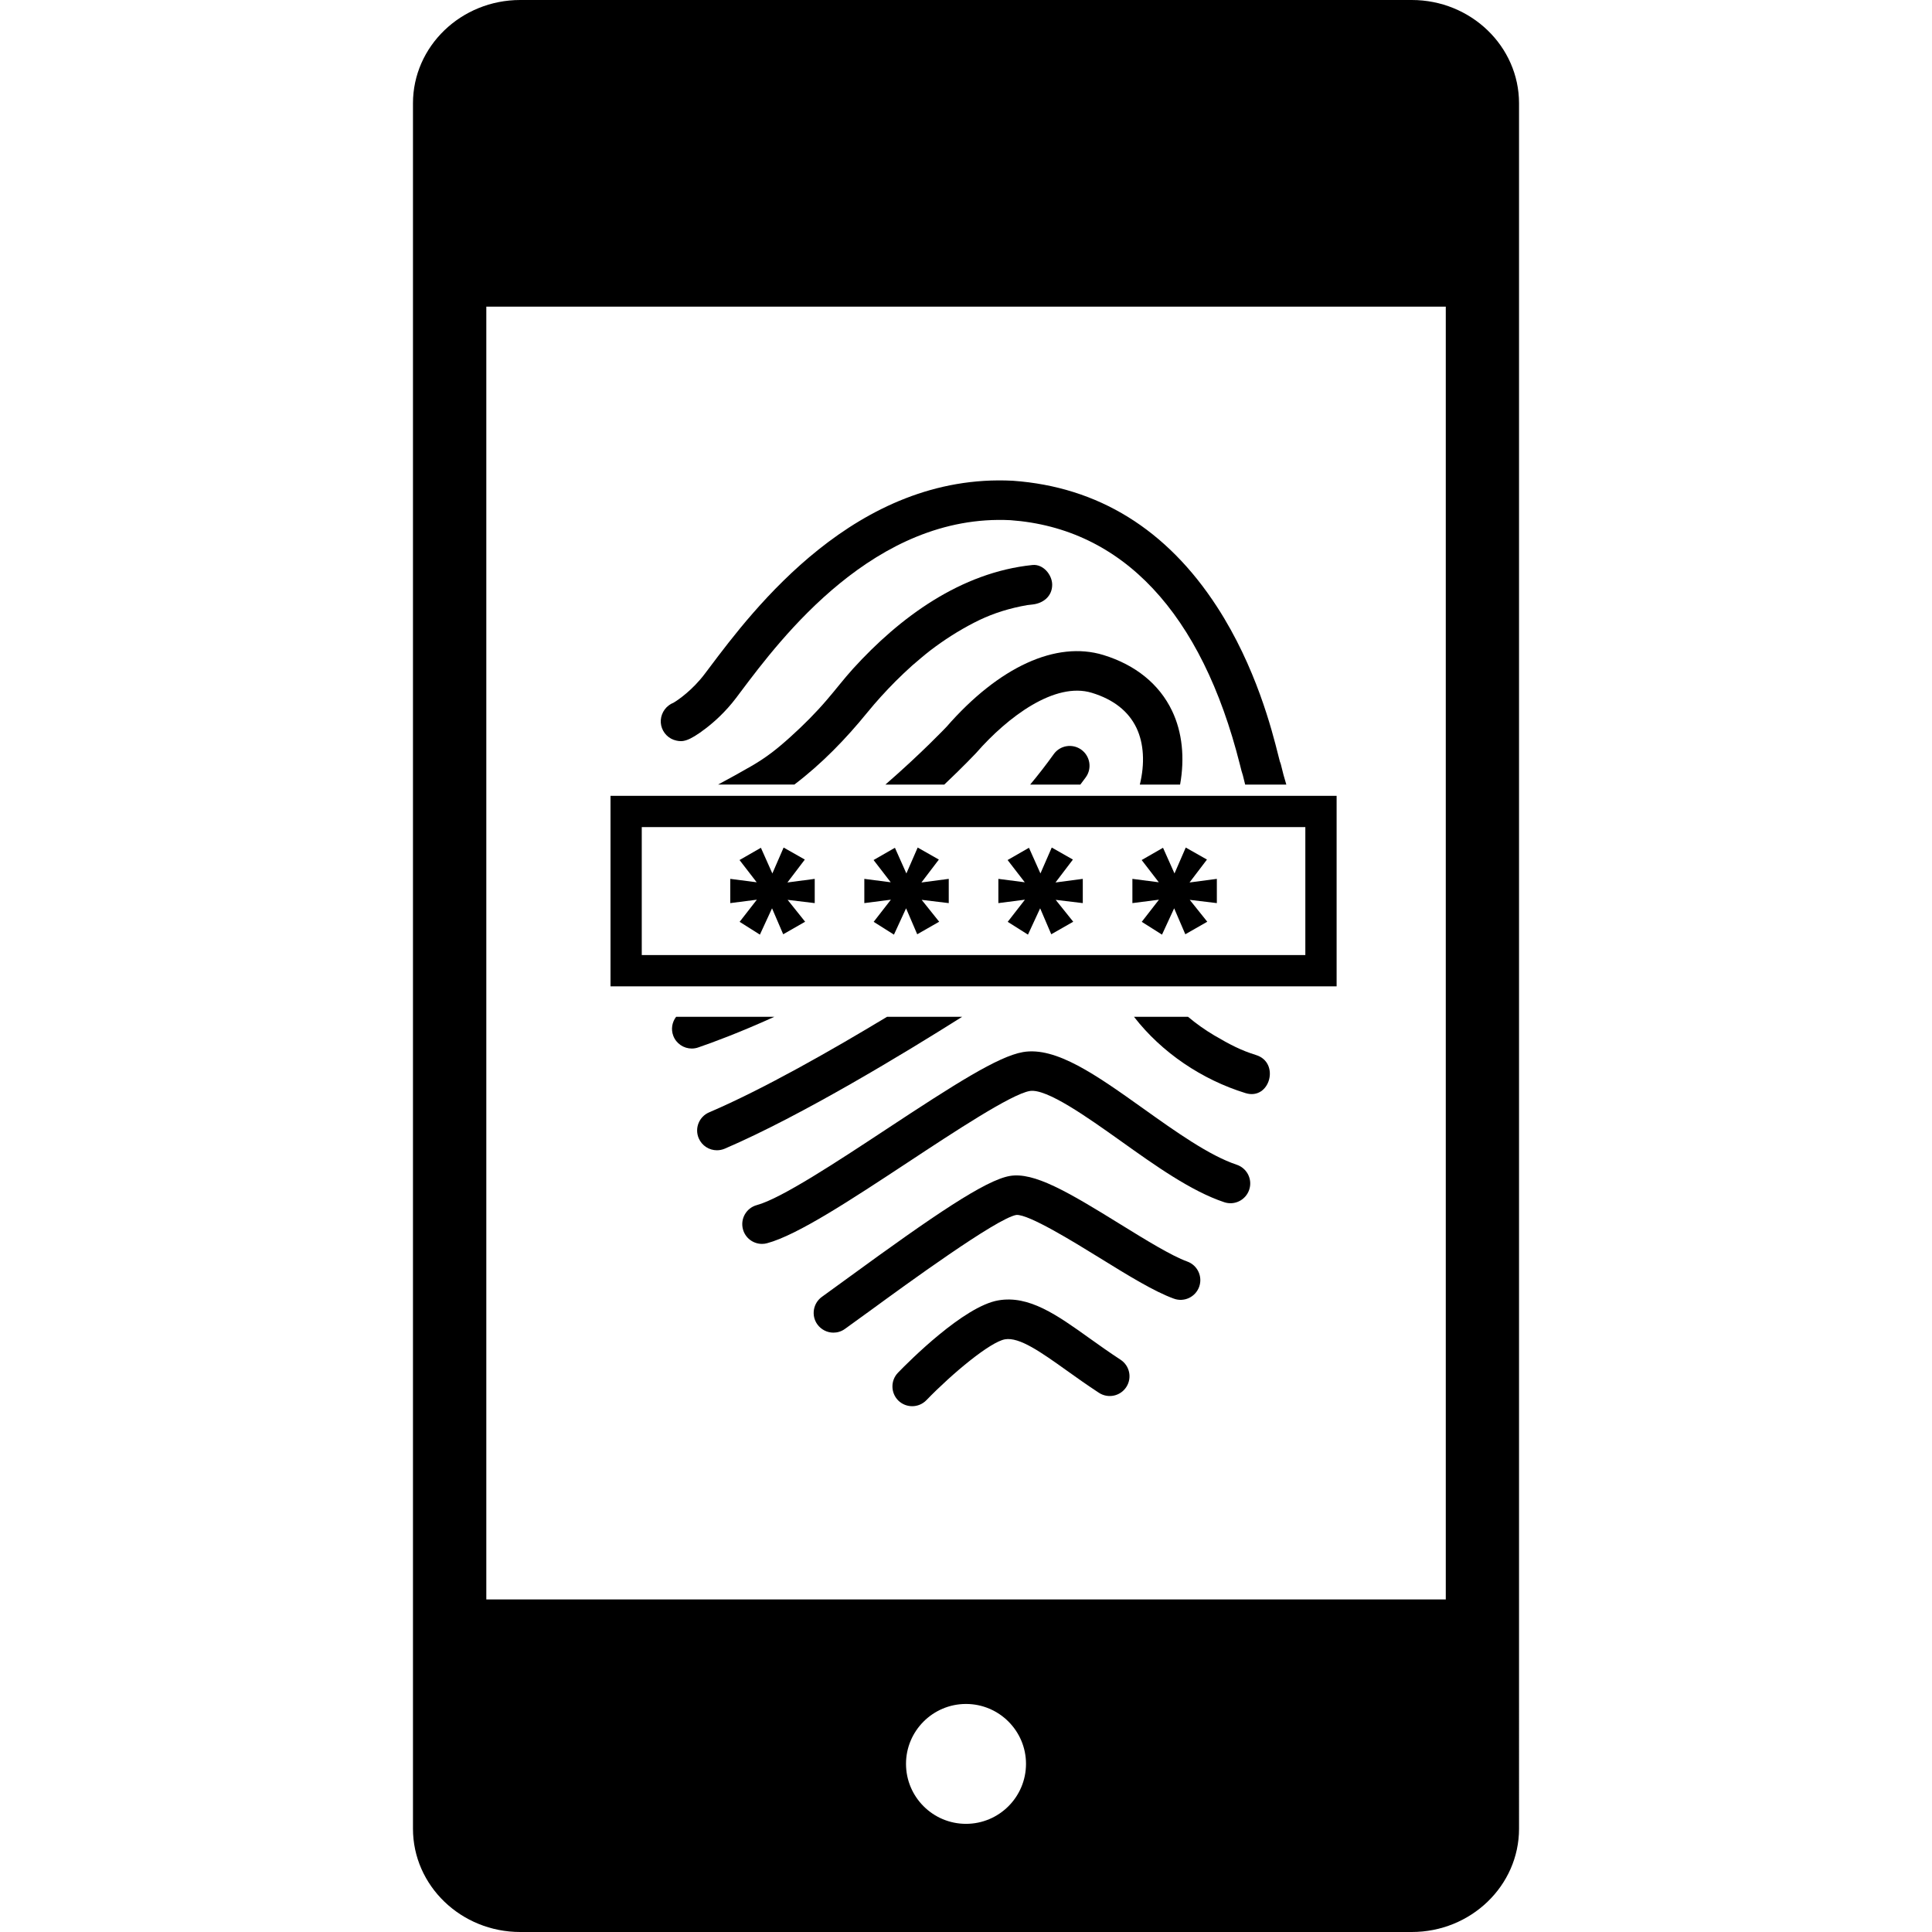
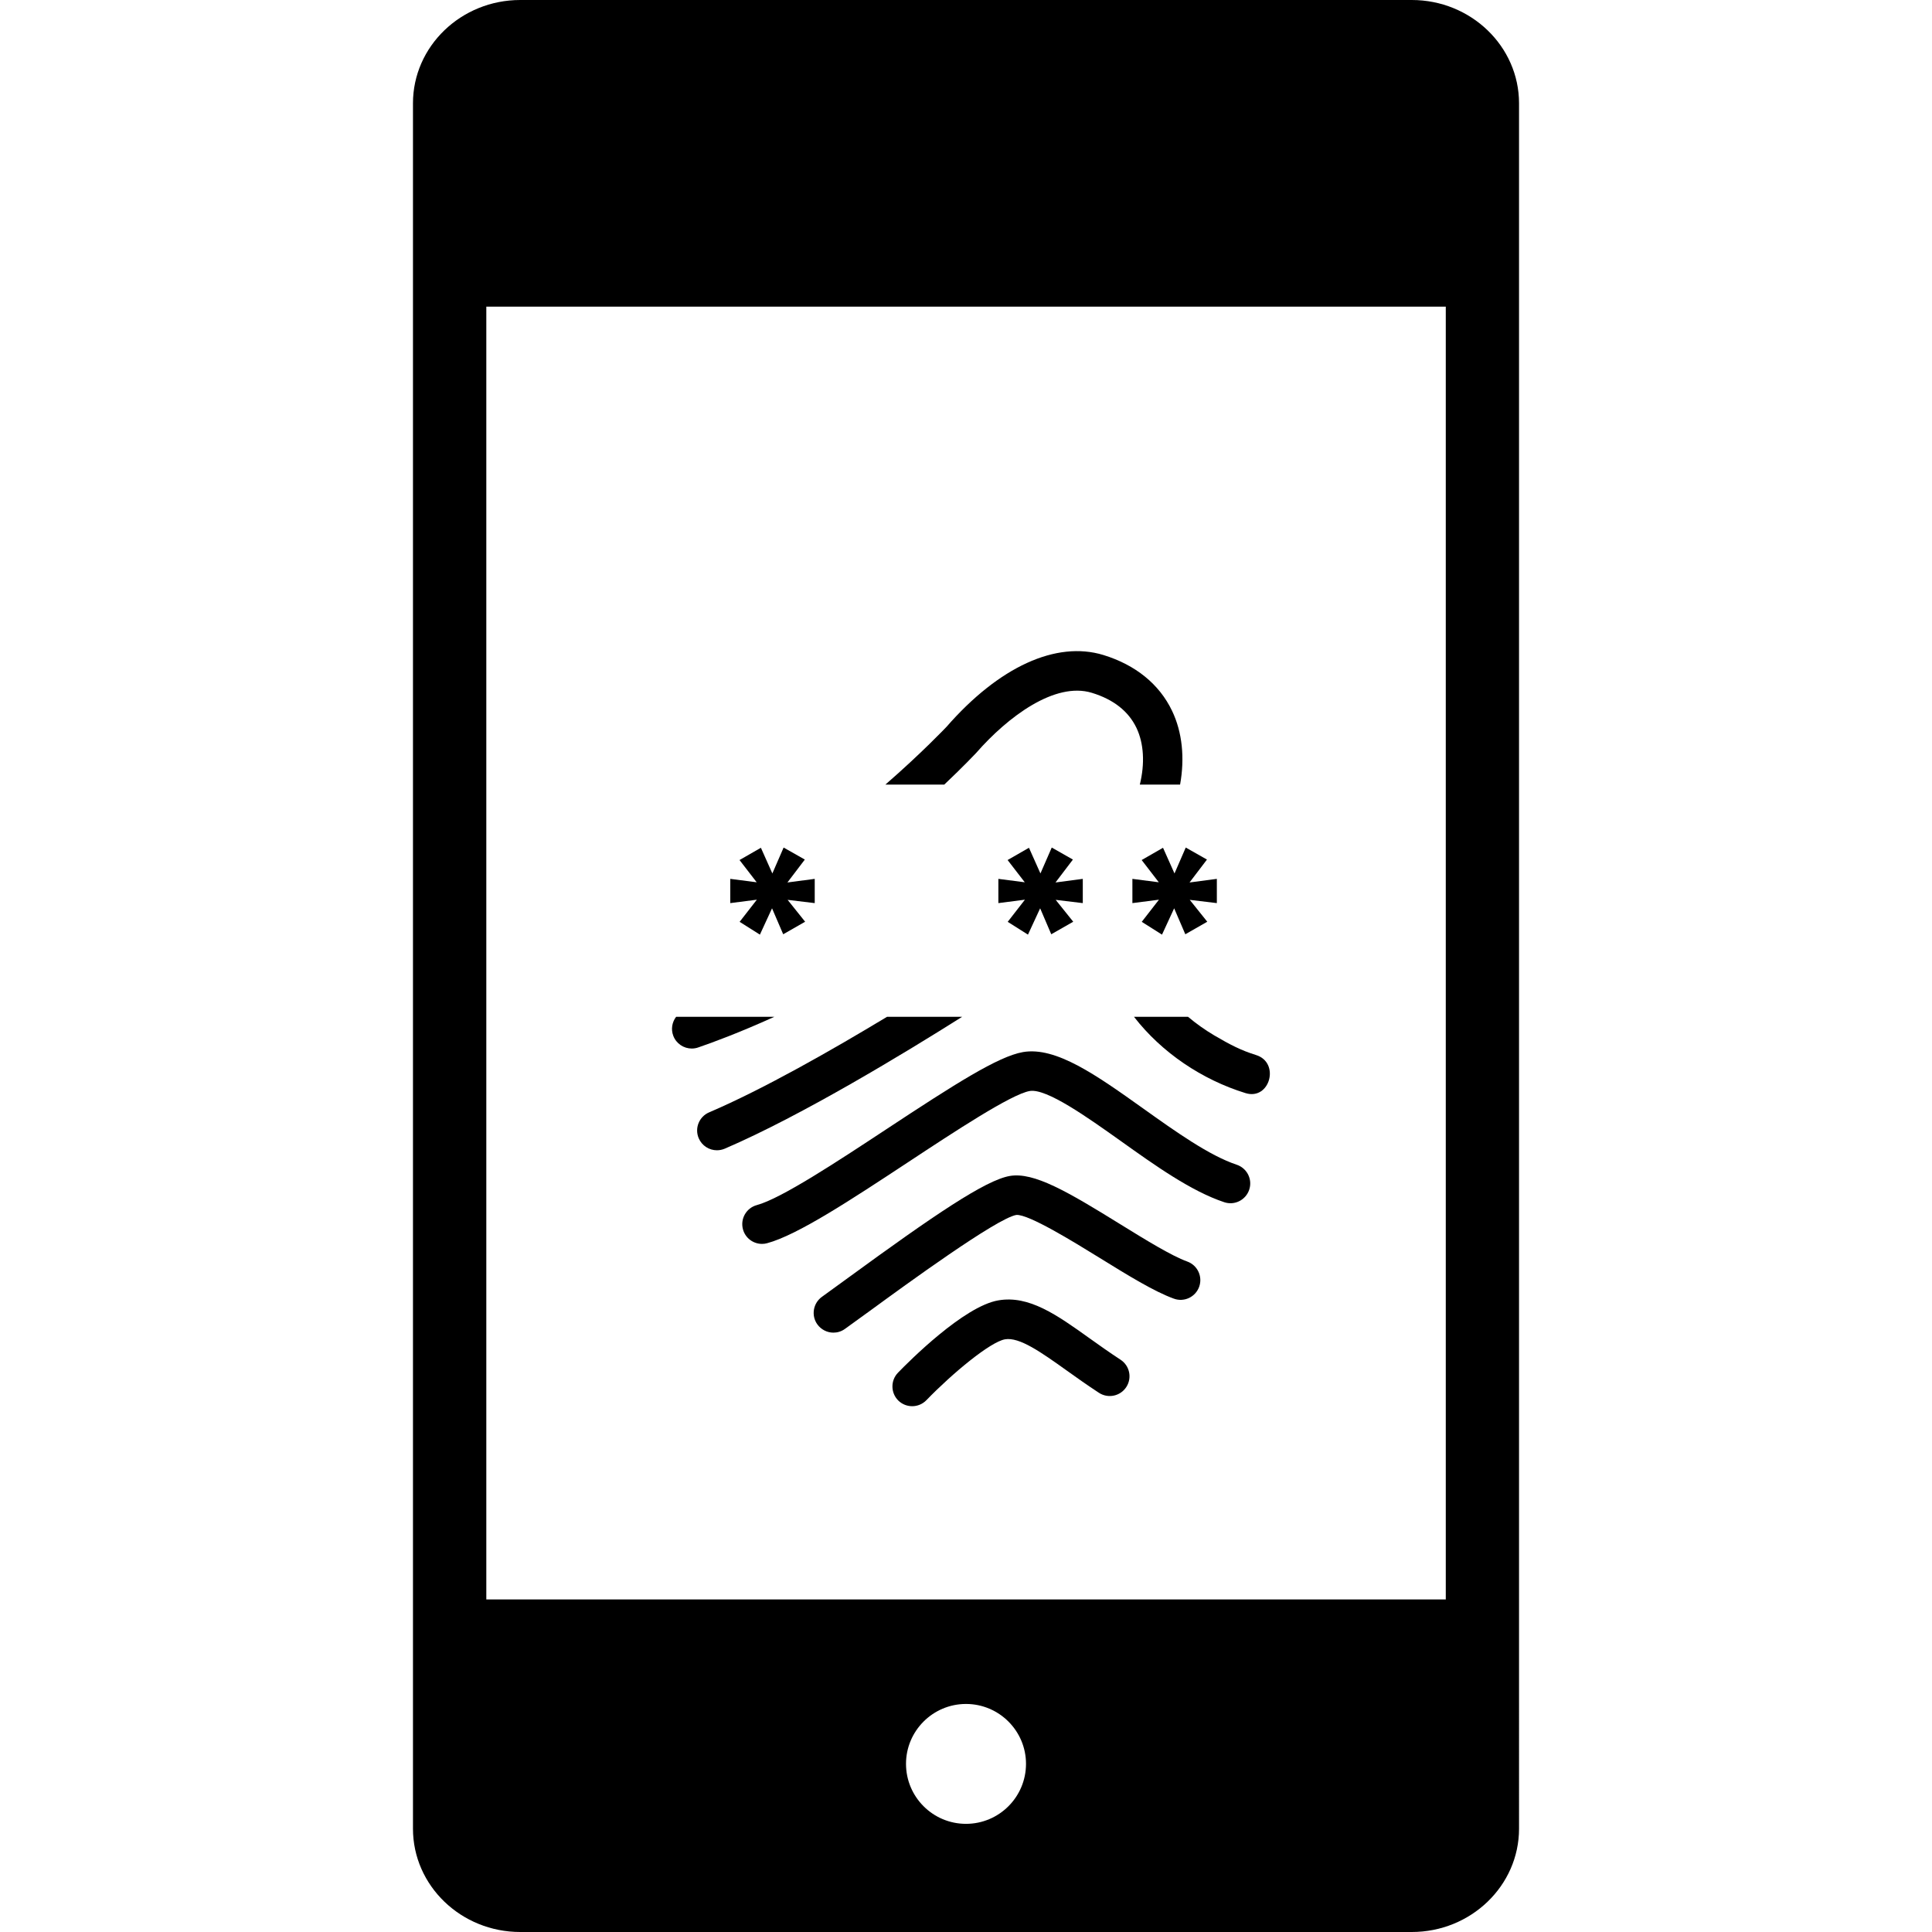
<svg xmlns="http://www.w3.org/2000/svg" fill="#000000" version="1.1" id="Capa_1" width="800px" height="800px" viewBox="0 0 366.541 366.541" xml:space="preserve">
  <g>
    <g>
-       <path d="M128.309,140.504c1.177,0.26,2.267,0.238,5.621-2.334c1.49-1.142,3.694-3.073,5.724-5.758l0.89-1.184    c7.611-10.125,25.434-33.83,51.175-32.538c21.23,1.547,36.274,17.578,43.516,46.358c0.243,0.979,0.394,1.581,0.562,2.04    c0.134,0.582,0.28,1.17,0.438,1.768h7.809c-0.369-1.206-0.732-2.507-1.016-3.758c-0.052-0.214-0.12-0.417-0.209-0.616    c-0.068-0.247-0.199-0.782-0.322-1.259c-1.149-4.565-4.195-16.68-11.587-28.075c-9.541-14.723-22.562-22.771-38.698-23.935    c-0.027,0-0.048,0-0.078-0.007c-29.734-1.514-49.249,24.436-57.582,35.522l-0.879,1.164c-2.279,3.011-4.973,4.892-5.905,5.436    c-0.316,0.122-0.621,0.294-0.901,0.508c-1.164,0.883-1.737,2.389-1.422,3.819C125.765,139.075,126.884,140.199,128.309,140.504z" />
      <path d="M168.28,192.914c-10.353,6.249-23.43,13.716-33.745,18.124c-1.903,0.814-2.786,3.011-1.973,4.914    c0.611,1.424,1.992,2.279,3.45,2.279c0.486,0,0.987-0.096,1.471-0.295c14.679-6.29,34.565-18.404,45.055-25.026H168.28V192.914z" />
      <path d="M223.887,148.855c0.91-5.051,0.418-9.953-1.526-14.003c-2.416-5.051-6.92-8.706-13.024-10.583    c-8.967-2.738-19.828,2.238-29.78,13.642c-0.074,0.081-4.776,5.031-11.583,10.944h11.173c3.703-3.504,5.984-5.934,6.037-5.989    c6.042-6.921,14.98-13.565,21.959-11.425c4.106,1.25,6.95,3.491,8.463,6.644c1.416,2.972,1.618,6.784,0.643,10.766h7.639V148.855z    " />
-       <path d="M174.78,124.798c0.288-0.245,0.585-0.488,0.883-0.732c0.077-0.063,0.659-0.519,0.806-0.638    c2.608-1.997,5.39-3.776,8.316-5.284c2.765-1.424,5.537-2.415,8.897-3.116c1.116-0.231,1.362-0.258,2.197-0.342    c2.029-0.215,3.743-1.546,3.743-3.75c0-1.882-1.707-3.956-3.743-3.742c-13.548,1.395-25.134,9.868-34.066,19.705    c-1.696,1.873-3.224,3.886-4.875,5.802c-2.147,2.521-4.502,4.875-6.959,7.089c-2.527,2.286-4.574,3.915-7.551,5.624    c-2.037,1.17-4.108,2.32-6.196,3.434h14.476c5.222-3.97,9.714-8.608,13.846-13.68c1.678-2.061,3.472-4.023,5.343-5.909    c1.023-1.026,2.084-2.017,3.161-2.993C173.627,125.774,174.199,125.285,174.78,124.798z" />
      <path d="M132.652,198.656c2.354-0.804,7.53-2.693,14.255-5.746h-18.632c-0.761,0.989-1.016,2.348-0.541,3.598    c0.568,1.502,1.995,2.422,3.511,2.422c0.425,0,0.856-0.074,1.277-0.226L132.652,198.656z" />
-       <path d="M199.904,143.094c-1.417,1.983-2.916,3.906-4.463,5.765h9.518c0.353-0.474,0.708-0.933,1.051-1.41    c1.204-1.682,0.807-4.023-0.877-5.228C203.449,141.019,201.102,141.4,199.904,143.094z" />
      <path d="M234.632,220.973c-5.194-1.729-11.553-6.253-17.695-10.633c-8.908-6.349-16.595-11.813-22.85-10.739    c-4.709,0.814-12.929,6.071-25.913,14.627c-9.356,6.167-19.963,13.154-24.578,14.4c-1.998,0.54-3.183,2.594-2.644,4.593    c0.448,1.677,1.963,2.771,3.614,2.771c0.322,0,0.652-0.034,0.974-0.13c5.785-1.554,15.973-8.274,26.76-15.379    c8.711-5.743,19.549-12.889,23.06-13.497c3.176-0.541,10.965,5.003,17.228,9.455c6.591,4.705,13.411,9.559,19.674,11.643    c1.968,0.66,4.083-0.411,4.739-2.372C237.661,223.751,236.597,221.633,234.632,220.973z" />
      <path d="M225.249,239.339c-3.019-1.095-7.933-4.127-12.683-7.063c-10.027-6.204-16.413-9.958-20.985-9.171    c-4.632,0.801-14.366,7.419-30.7,19.342c-2,1.465-3.729,2.724-4.923,3.573c-1.689,1.201-2.096,3.535-0.905,5.222    c0.734,1.026,1.889,1.588,3.066,1.588c0.748,0,1.507-0.223,2.159-0.691c1.244-0.883,2.993-2.152,5.022-3.634    c6.5-4.743,23.772-17.354,27.523-18.008c2.333-0.157,10.77,5.045,15.807,8.151c5.305,3.278,10.324,6.379,14.078,7.734    c1.944,0.712,4.094-0.301,4.799-2.252C228.205,242.187,227.192,240.037,225.249,239.339z" />
      <path d="M212.594,257.97c-2.111-1.38-4.045-2.759-5.917-4.093c-6.143-4.395-11.461-8.187-17.285-7.166    c-6.556,1.125-16.998,11.625-19.027,13.723c-1.436,1.484-1.395,3.859,0.087,5.304c0.726,0.698,1.672,1.048,2.608,1.048    c0.979,0,1.959-0.384,2.691-1.137c5.025-5.188,12.152-11.074,14.92-11.553c2.734-0.473,6.872,2.471,11.649,5.879    c1.848,1.321,3.936,2.807,6.174,4.271c1.731,1.129,4.059,0.646,5.188-1.096C214.812,261.415,214.322,259.099,212.594,257.97z" />
      <path d="M238.294,200.162c-2.813-0.869-4.948-1.975-7.929-3.727c-1.735-1.026-3.405-2.211-4.973-3.525h-10.25    c5.288,6.828,12.939,11.94,21.16,14.477C240.936,208.813,242.903,201.586,238.294,200.162z" />
-       <path d="M253.584,150.986H115.827v36.145h137.757V150.986z M247.65,181.195H121.756v-24.277H247.65V181.195z" />
      <polygon points="140.323,174.891 144.169,177.319 146.472,172.326 148.589,177.252 152.749,174.871 149.429,170.721     154.571,171.339 154.571,166.74 149.388,167.424 152.692,163.078 148.669,160.797 146.532,165.713 144.359,160.84     140.304,163.167 143.56,167.388 138.548,166.74 138.548,171.339 143.591,170.69   " />
-       <polygon points="165.753,174.891 169.601,177.319 171.902,172.326 174.016,177.252 178.182,174.871 174.861,170.721     179.998,171.339 179.998,166.74 174.814,167.424 178.122,163.078 174.103,160.797 171.959,165.713 169.786,160.84     165.735,163.167 168.99,167.388 163.98,166.74 163.98,171.339 169.019,170.69   " />
      <polygon points="191.185,174.891 195.027,177.319 197.338,172.326 199.445,177.252 203.613,174.871 200.287,170.721     205.428,171.339 205.428,166.74 200.25,167.424 203.553,163.078 199.538,160.797 197.393,165.713 195.216,160.84 191.164,163.167     194.422,167.388 189.412,166.74 189.412,171.339 194.449,170.69   " />
      <polygon points="216.614,174.891 220.458,177.319 222.761,172.326 224.879,177.252 229.044,174.871 225.721,170.721     230.861,171.339 230.861,166.74 225.68,167.424 228.985,163.078 224.961,160.797 222.826,165.713 220.649,160.84 216.598,163.167     219.849,167.388 214.839,166.74 214.839,171.339 219.879,170.69   " />
      <path d="M267.841,0H98.702C87.478,0,78.349,8.788,78.349,19.595v327.35c0,10.808,9.125,19.596,20.353,19.596h169.139    c11.225,0,20.352-8.788,20.352-19.596V19.595C288.189,8.788,279.065,0,267.841,0z M183.271,346.021    c-6.279,0-11.382-5.099-11.382-11.382c0-6.256,5.103-11.362,11.382-11.362c6.278,0,11.384,5.106,11.384,11.362    C194.654,340.923,189.549,346.021,183.271,346.021z M274.299,303.443H92.264V58.179h182.031v245.265H274.299z" />
    </g>
  </g>
</svg>